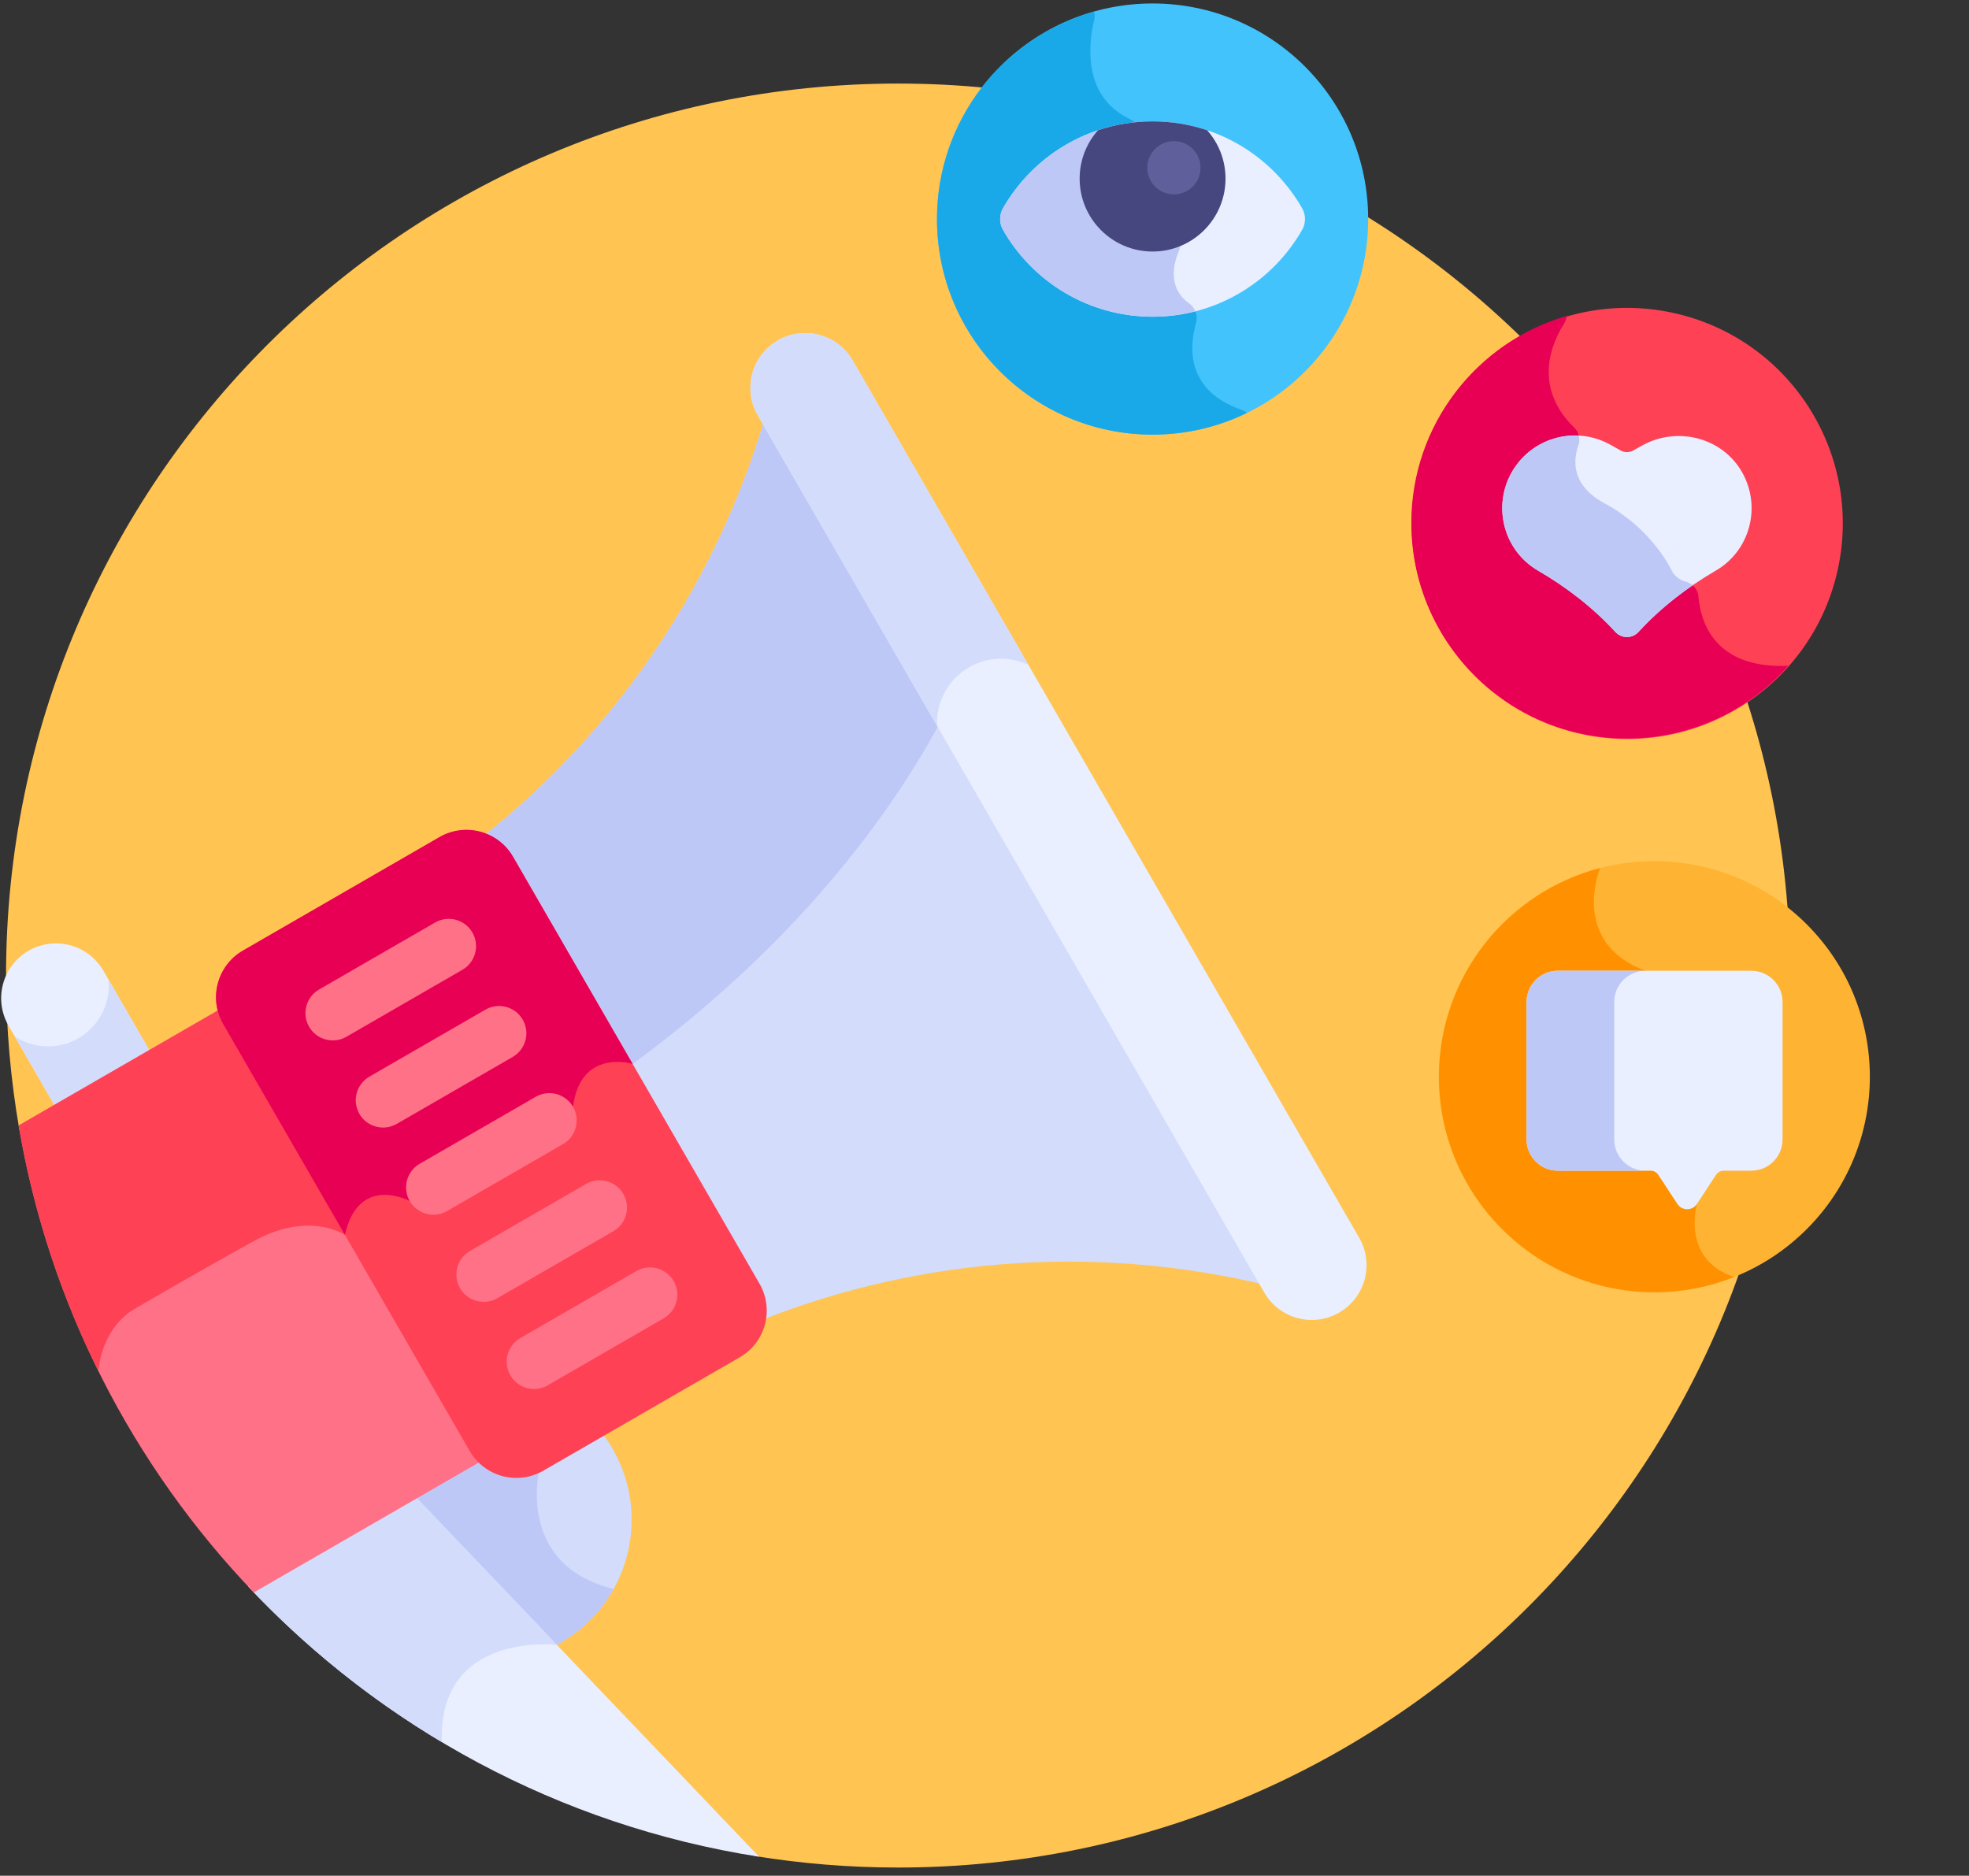
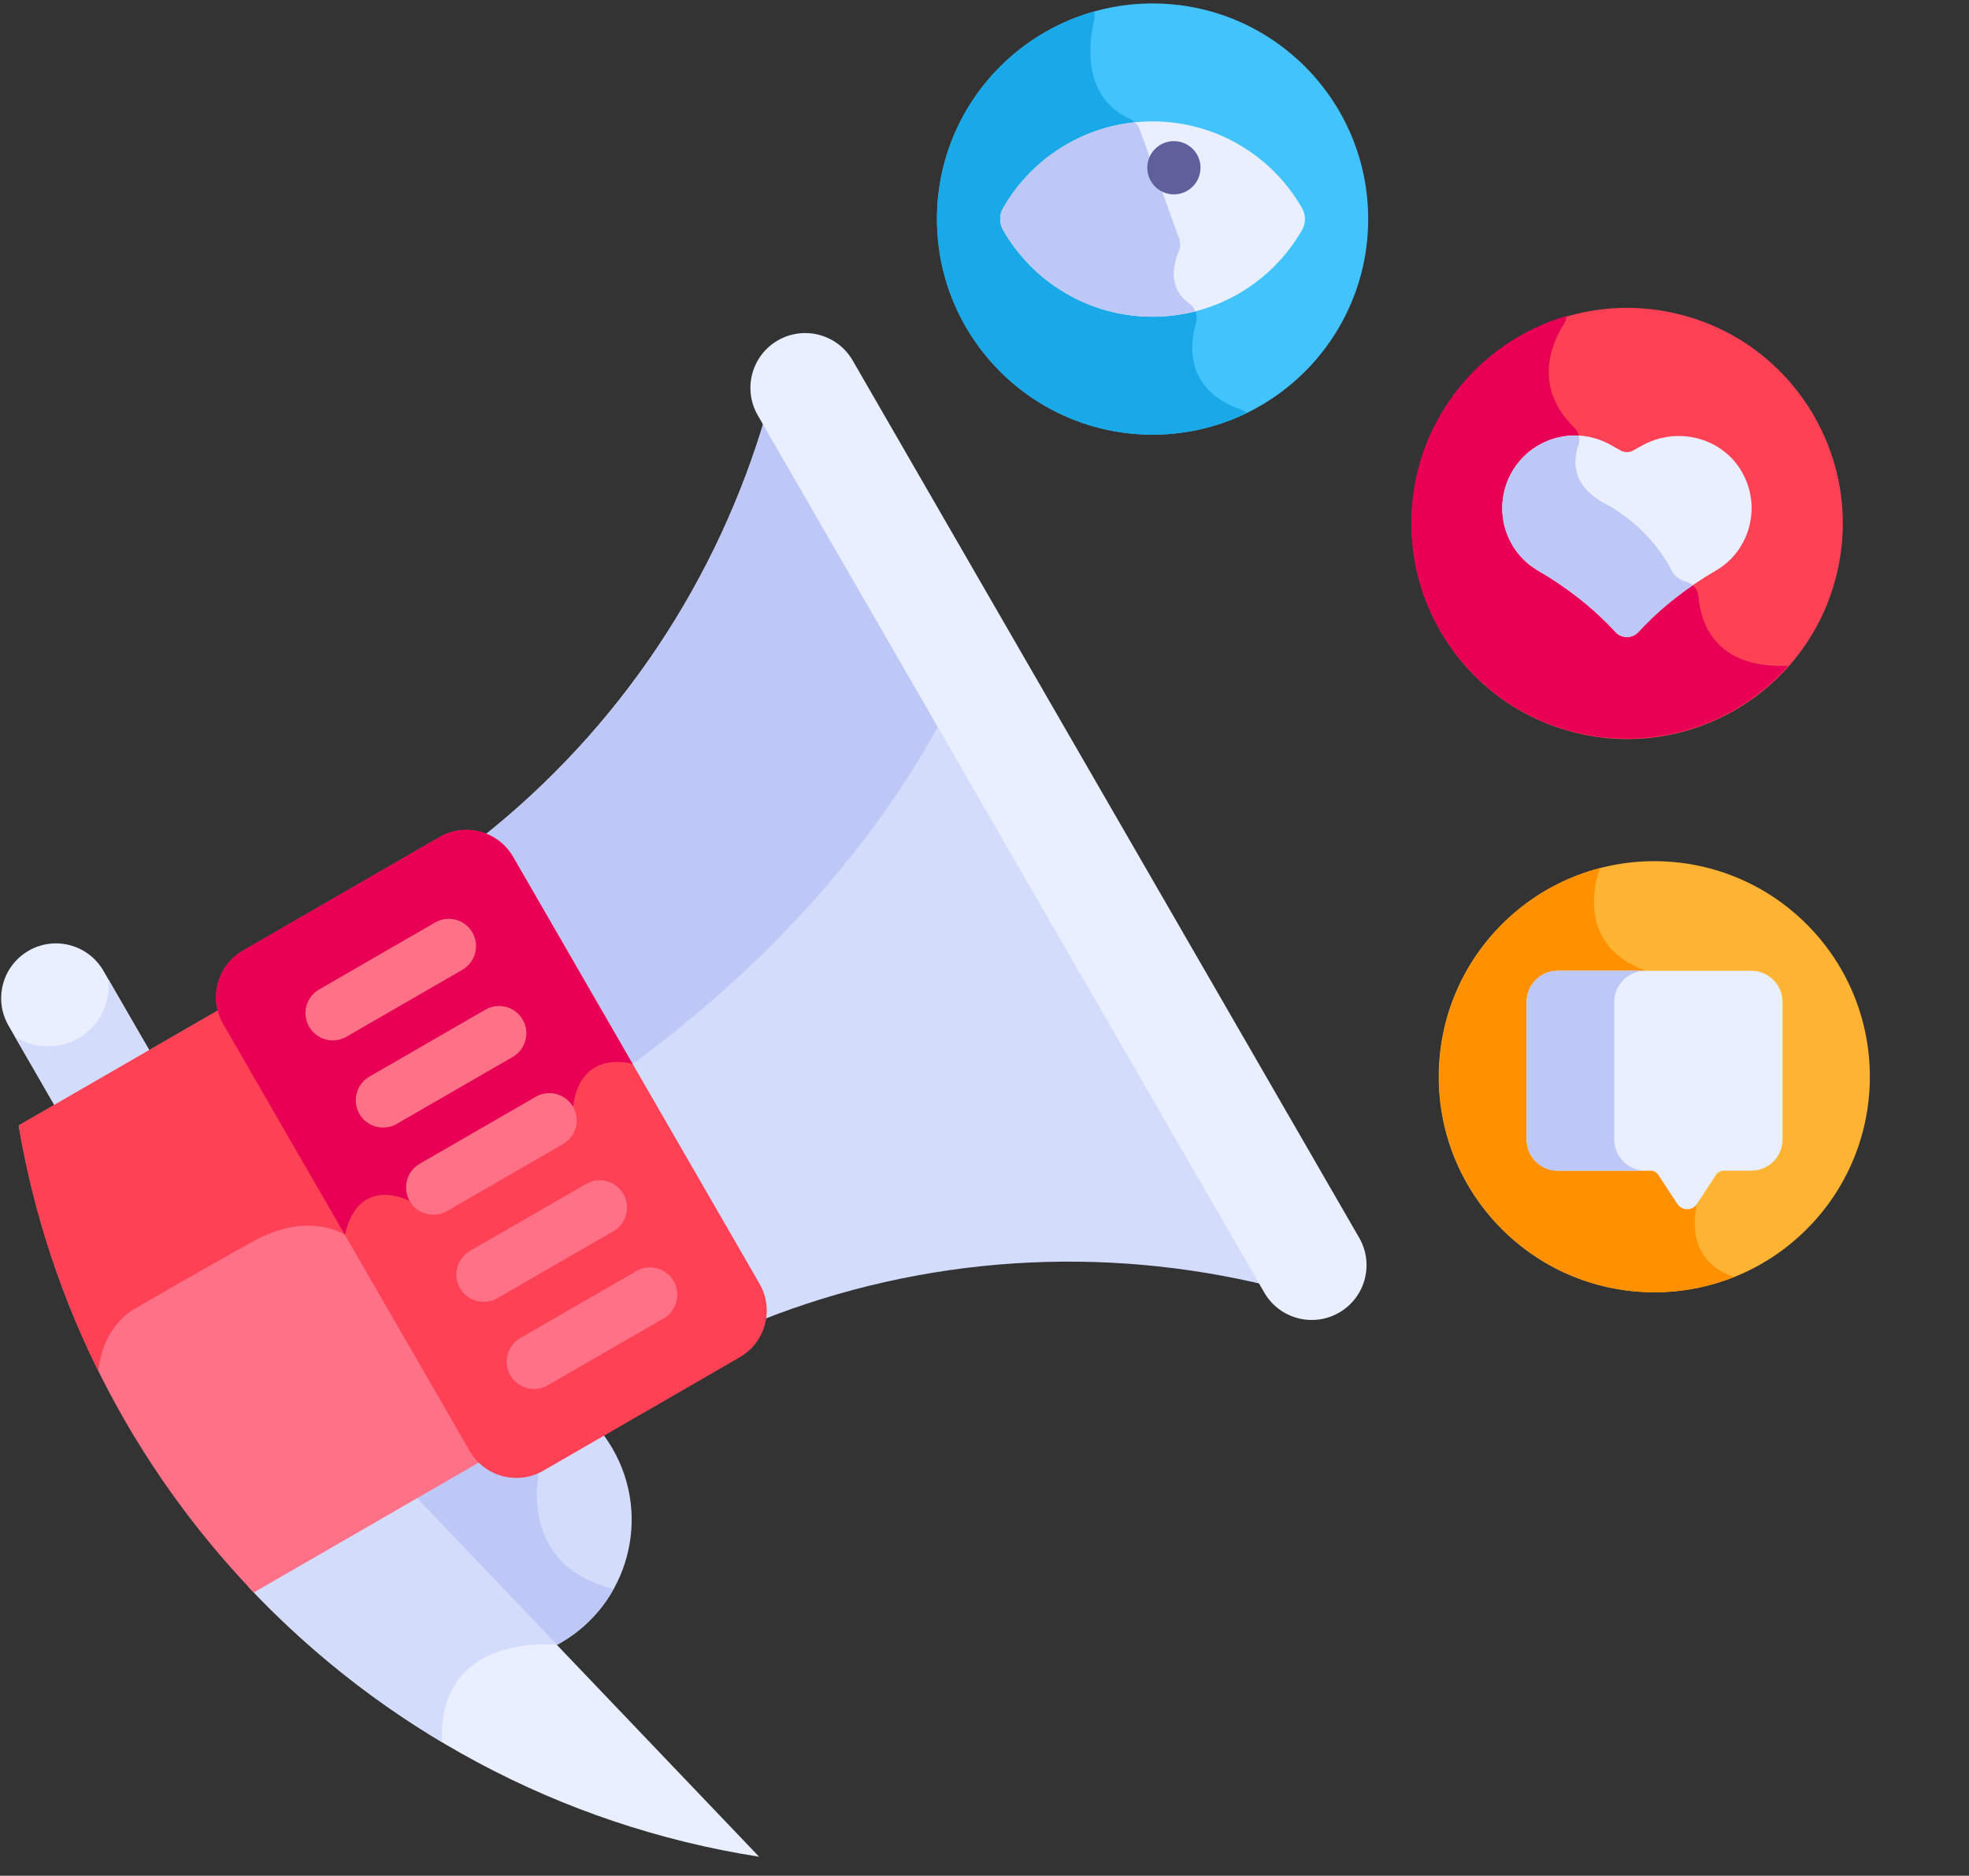
<svg xmlns="http://www.w3.org/2000/svg" width="169" height="161" viewBox="0 0 169 161" fill="none">
  <rect x="0" y="0" width="169" height="161" fill="#333333" stroke="none" />
  <g id="Group">
-     <path id="Vector" d="M77.081 7.172C34.797 7.172 0.519 41.45 0.519 83.735C0.519 88.251 0.913 92.675 1.663 96.977L64.775 159.307C68.781 159.955 72.891 160.297 77.08 160.297C119.364 160.297 153.643 126.019 153.643 83.735C153.643 41.451 119.365 7.172 77.081 7.172Z" fill="#FFC452" />
    <path id="Vector_2" d="M98.926 37.307C109.146 37.307 117.431 29.022 117.431 18.802C117.431 8.582 109.146 0.297 98.926 0.297C88.706 0.297 80.421 8.582 80.421 18.802C80.421 29.022 88.706 37.307 98.926 37.307Z" fill="#42C3FC" />
    <path id="Vector_3" d="M107.025 35.443C106.892 35.333 106.742 35.239 106.569 35.178C101.698 33.483 102.099 29.649 102.657 27.73C102.841 27.096 102.602 26.426 102.065 26.043C100.156 24.679 100.759 22.549 101.173 21.58C101.323 21.23 101.34 20.837 101.21 20.478L97.82 11.105C97.68 10.719 97.386 10.412 97.014 10.238C92.816 8.268 93.46 3.604 93.917 1.726C93.977 1.48 93.971 1.228 93.908 0.991C86.127 3.179 80.421 10.322 80.421 18.802C80.421 29.022 88.706 37.307 98.926 37.307C101.831 37.307 104.579 36.636 107.025 35.443Z" fill="#1AA9E8" />
    <path id="Vector_4" d="M98.926 10.419C93.432 10.419 88.639 13.418 86.093 17.868C85.761 18.447 85.761 19.157 86.093 19.736C88.639 24.186 93.432 27.184 98.926 27.184C104.42 27.184 109.214 24.186 111.76 19.736C112.091 19.157 112.091 18.447 111.76 17.868C109.214 13.418 104.42 10.419 98.926 10.419Z" fill="#E9EFFF" />
    <path id="Vector_5" d="M102.065 26.043C100.156 24.679 100.759 22.549 101.173 21.58C101.322 21.23 101.34 20.837 101.21 20.479L97.82 11.105C97.735 10.87 97.588 10.669 97.406 10.505C92.557 11.002 88.4 13.835 86.093 17.868C85.761 18.447 85.761 19.157 86.093 19.736C88.639 24.186 93.432 27.184 98.926 27.184C100.195 27.184 101.423 27.018 102.598 26.717C102.489 26.453 102.31 26.217 102.065 26.043Z" fill="#BEC8F7" />
    <path id="Vector_6" d="M157.669 49.187C160.019 39.243 153.864 29.276 143.92 26.926C133.975 24.575 124.009 30.731 121.658 40.675C119.307 50.619 125.463 60.586 135.407 62.936C145.351 65.287 155.318 59.131 157.669 49.187Z" fill="#FF4155" />
    <path id="Vector_7" d="M145.778 51.191C145.728 50.576 145.274 50.078 144.678 49.921C144.175 49.789 143.845 49.477 143.678 49.28C143.608 49.196 143.55 49.104 143.502 49.006C143.211 48.409 141.535 45.251 137.728 43.206C134.789 41.628 135.048 39.419 135.475 38.225C135.666 37.691 135.523 37.099 135.118 36.703C131.501 33.173 133.224 29.386 134.239 27.794C134.372 27.587 134.445 27.354 134.464 27.119C126.764 29.358 121.135 36.462 121.135 44.885C121.135 55.105 129.42 63.39 139.64 63.39C145.154 63.39 150.102 60.975 153.492 57.148C147.119 57.421 145.952 53.347 145.778 51.191Z" fill="#E80054" />
    <path id="Vector_8" d="M149.574 40.622C147.901 37.557 143.972 36.543 140.926 38.25L140.181 38.667C139.845 38.855 139.436 38.855 139.1 38.667L138.22 38.174C135.153 36.456 131.272 37.614 129.648 40.732H129.648C128.116 43.674 129.147 47.315 132.016 48.98C134.435 50.385 136.729 52.146 138.656 54.248C139.183 54.823 140.098 54.823 140.625 54.248C142.552 52.146 144.845 50.386 147.265 48.98C150.169 47.294 151.19 43.583 149.574 40.622Z" fill="#E9EFFF" />
    <path id="Vector_9" d="M132.015 48.98C134.435 50.385 136.728 52.145 138.656 54.248C139.183 54.823 140.097 54.823 140.624 54.248C142.016 52.73 143.599 51.393 145.283 50.237C145.111 50.09 144.905 49.981 144.678 49.921C144.175 49.788 143.845 49.477 143.678 49.28C143.608 49.196 143.55 49.104 143.502 49.006C143.211 48.409 141.535 45.251 137.728 43.206C134.789 41.628 135.048 39.419 135.475 38.225C135.573 37.952 135.582 37.663 135.514 37.394C133.153 37.267 130.816 38.488 129.648 40.731H129.648C128.115 43.674 129.147 47.314 132.015 48.98Z" fill="#BEC8F7" />
    <path id="Vector_10" d="M155.071 105.503C162.297 98.277 162.297 86.562 155.071 79.337C147.846 72.111 136.131 72.111 128.905 79.337C121.68 86.562 121.68 98.277 128.905 105.503C136.131 112.729 147.846 112.729 155.071 105.503Z" fill="#FFB332" />
    <path id="Vector_11" d="M145.653 103.335L141.222 83.325C134.7 80.896 137.327 74.528 137.335 74.507C129.38 76.579 123.508 83.811 123.508 92.414C123.508 102.634 131.793 110.919 142.013 110.919C144.426 110.919 146.729 110.452 148.843 109.612C144.249 108.077 145.653 103.335 145.653 103.335Z" fill="#FF9100" />
    <path id="Vector_12" d="M133.701 83.325H150.326C151.795 83.325 152.997 84.527 152.997 85.996V97.812C152.997 99.281 151.795 100.483 150.326 100.483H147.948C147.683 100.483 147.436 100.616 147.29 100.838L145.653 103.335C145.255 103.942 144.365 103.942 143.968 103.335L142.33 100.838C142.185 100.617 141.938 100.483 141.672 100.483H133.7C132.231 100.483 131.029 99.281 131.029 97.812V85.996C131.029 84.527 132.232 83.325 133.701 83.325Z" fill="#E9EFFF" />
    <g id="Group_2">
      <path id="Vector_13" d="M138.551 97.811V85.996C138.551 84.527 139.753 83.325 141.222 83.325H133.701C132.231 83.325 131.029 84.527 131.029 85.996V97.812C131.029 99.281 132.231 100.483 133.701 100.483H141.222C139.753 100.483 138.551 99.281 138.551 97.811Z" fill="#BEC8F7" />
    </g>
-     <path id="Vector_14" d="M94.243 11.178C93.262 12.283 92.666 13.736 92.666 15.33C92.666 18.787 95.469 21.59 98.926 21.59C102.384 21.59 105.187 18.787 105.187 15.33C105.187 13.736 104.59 12.283 103.61 11.178C102.138 10.687 100.564 10.42 98.926 10.42C97.289 10.42 95.714 10.687 94.243 11.178Z" fill="#47477F" />
    <path id="Vector_15" d="M46.369 125.785C44.785 126.699 42.765 126.445 41.456 125.166L41.173 124.889L34.948 128.484L47.31 141.433C47.582 141.301 47.852 141.163 48.119 141.009C53.951 137.642 55.949 130.184 52.582 124.353C52.265 123.803 51.911 123.288 51.526 122.808L46.369 125.785Z" fill="#D3DCFB" />
    <path id="Vector_16" d="M41.456 125.166L41.173 124.889L34.948 128.484L47.31 141.433C47.582 141.301 47.852 141.163 48.119 141.009C50.098 139.866 51.635 138.251 52.671 136.389C44.023 134.248 46.369 125.785 46.369 125.785C44.785 126.699 42.765 126.444 41.456 125.166Z" fill="#BEC8F7" />
    <path id="Vector_17" d="M35.29 128.084L21.294 136.165C32.683 148.278 47.971 156.682 65.155 159.37L35.29 128.084Z" fill="#E9EFFF" />
    <path id="Vector_18" d="M47.797 141.187L35.29 128.084L21.294 136.165C26.173 141.354 31.77 145.86 37.923 149.53C37.587 139.981 47.797 141.187 47.797 141.187Z" fill="#D3DCFB" />
    <g id="Group_3">
      <path id="Vector_19" d="M13.155 90.737L8.877 83.327C7.578 81.077 4.702 80.307 2.452 81.606C0.202 82.904 -0.568 85.781 0.731 88.03L5.009 95.44L13.155 90.737Z" fill="#E9EFFF" />
    </g>
    <path id="Vector_20" d="M9.311 84.08C9.327 84.25 9.337 84.422 9.337 84.596C9.337 87.478 7 89.814 4.119 89.814C3.067 89.814 2.089 89.5 1.27 88.965L5.008 95.441L13.155 90.737L9.311 84.08Z" fill="#D3DCFB" />
    <path id="Vector_21" d="M21.785 136.686L41.973 125.03C41.677 124.741 41.413 124.411 41.196 124.036L20.043 87.399C19.826 87.023 19.673 86.629 19.57 86.228L1.601 96.603C4.21 112.02 11.425 125.87 21.785 136.686Z" fill="#FF7186" />
    <path id="Vector_22" d="M29.603 105.992L29.618 103.983L20.044 87.399C19.827 87.023 19.673 86.629 19.571 86.228L1.601 96.603C2.861 104.049 5.199 111.128 8.443 117.678C8.867 113.656 11.557 112.347 11.557 112.347C11.557 112.347 17.026 109.144 21.787 106.524C26.548 103.904 29.603 105.992 29.603 105.992Z" fill="#FF4155" />
    <g id="Group_4">
      <path id="Vector_23" d="M65.168 113.387C79.411 107.708 94.686 106.889 108.898 110.359L65.737 35.604C61.637 49.646 53.29 62.466 41.25 71.961C42.137 72.341 42.914 72.995 43.434 73.894L64.586 110.53C65.105 111.43 65.282 112.43 65.168 113.387Z" fill="#D3DCFB" />
    </g>
    <g id="Group_5">
      <path id="Vector_24" d="M80.833 61.75L65.737 35.604C61.636 49.646 53.289 62.466 41.249 71.961C42.136 72.341 42.914 72.995 43.433 73.894L53.734 91.736C65.791 83.012 75.083 72.506 80.833 61.75Z" fill="#BEC8F7" />
    </g>
    <path id="Vector_25" d="M63.497 116.498L46.63 126.236C44.418 127.513 41.591 126.755 40.314 124.543L19.162 87.907C17.885 85.696 18.643 82.868 20.854 81.591L37.721 71.853C39.933 70.576 42.761 71.334 44.037 73.545L65.189 110.182C66.466 112.393 65.708 115.221 63.497 116.498Z" fill="#FF4155" />
    <path id="Vector_26" d="M44.037 73.545C42.76 71.334 39.933 70.576 37.721 71.853L20.854 81.591C18.643 82.868 17.885 85.696 19.162 87.907L29.603 105.992C30.795 100.723 35.167 103.091 35.167 103.091L49.183 94.999C49.83 89.933 54.3 91.323 54.3 91.323L44.037 73.545Z" fill="#E80054" />
    <g id="Group_6">
      <path id="Vector_27" d="M28.563 89.303C27.753 89.303 26.965 88.883 26.531 88.131C25.884 87.01 26.268 85.576 27.389 84.929L37.345 79.181C38.466 78.534 39.899 78.918 40.546 80.039C41.194 81.16 40.809 82.593 39.688 83.241L29.732 88.989C29.363 89.202 28.96 89.303 28.563 89.303Z" fill="#FF7186" />
    </g>
    <g id="Group_7">
      <path id="Vector_28" d="M32.881 96.783C32.071 96.783 31.283 96.363 30.849 95.611C30.202 94.49 30.586 93.056 31.707 92.409L41.663 86.661C42.784 86.014 44.218 86.398 44.865 87.519C45.512 88.64 45.128 90.073 44.007 90.721L34.051 96.469C33.682 96.682 33.278 96.783 32.881 96.783Z" fill="#FF7186" />
    </g>
    <g id="Group_8">
      <path id="Vector_29" d="M37.199 104.263C36.389 104.263 35.602 103.842 35.167 103.09C34.52 101.969 34.904 100.536 36.025 99.889L45.981 94.141C47.102 93.493 48.536 93.878 49.183 94.999C49.83 96.12 49.446 97.553 48.325 98.2L38.369 103.948C38 104.161 37.597 104.263 37.199 104.263Z" fill="#FF7186" />
    </g>
    <g id="Group_9">
      <path id="Vector_30" d="M41.518 111.743C40.708 111.743 39.92 111.322 39.486 110.57C38.839 109.449 39.223 108.016 40.344 107.369L50.3 101.621C51.421 100.973 52.854 101.358 53.501 102.478C54.149 103.599 53.764 105.033 52.644 105.68L42.687 111.428C42.318 111.641 41.915 111.743 41.518 111.743Z" fill="#FF7186" />
    </g>
    <g id="Group_10">
      <path id="Vector_31" d="M45.836 119.222C45.026 119.222 44.238 118.802 43.804 118.05C43.157 116.929 43.541 115.495 44.662 114.848L54.618 109.1C55.739 108.453 57.173 108.837 57.82 109.958C58.467 111.079 58.083 112.512 56.962 113.16L47.006 118.908C46.637 119.121 46.233 119.222 45.836 119.222Z" fill="#FF7186" />
    </g>
    <g id="Group_11">
      <path id="Vector_32" d="M114.938 112.666C112.689 113.965 109.812 113.194 108.514 110.945L65.039 35.644C63.74 33.394 64.511 30.518 66.76 29.219C69.01 27.921 71.886 28.691 73.185 30.941L116.659 106.241C117.959 108.491 117.188 111.367 114.938 112.666Z" fill="#E9EFFF" />
    </g>
-     <path id="Vector_33" d="M83.175 57.277C84.794 56.343 86.689 56.325 88.264 57.059L73.185 30.94C71.886 28.691 69.01 27.92 66.76 29.219C64.511 30.518 63.74 33.394 65.039 35.644L80.425 62.294C80.34 60.307 81.333 58.341 83.175 57.277Z" fill="#D3DCFB" />
    <path id="Vector_34" d="M100.756 16.683C102.018 16.683 103.041 15.66 103.041 14.398C103.041 13.136 102.018 12.113 100.756 12.113C99.494 12.113 98.471 13.136 98.471 14.398C98.471 15.66 99.494 16.683 100.756 16.683Z" fill="#5F5F9B" />
  </g>
</svg>